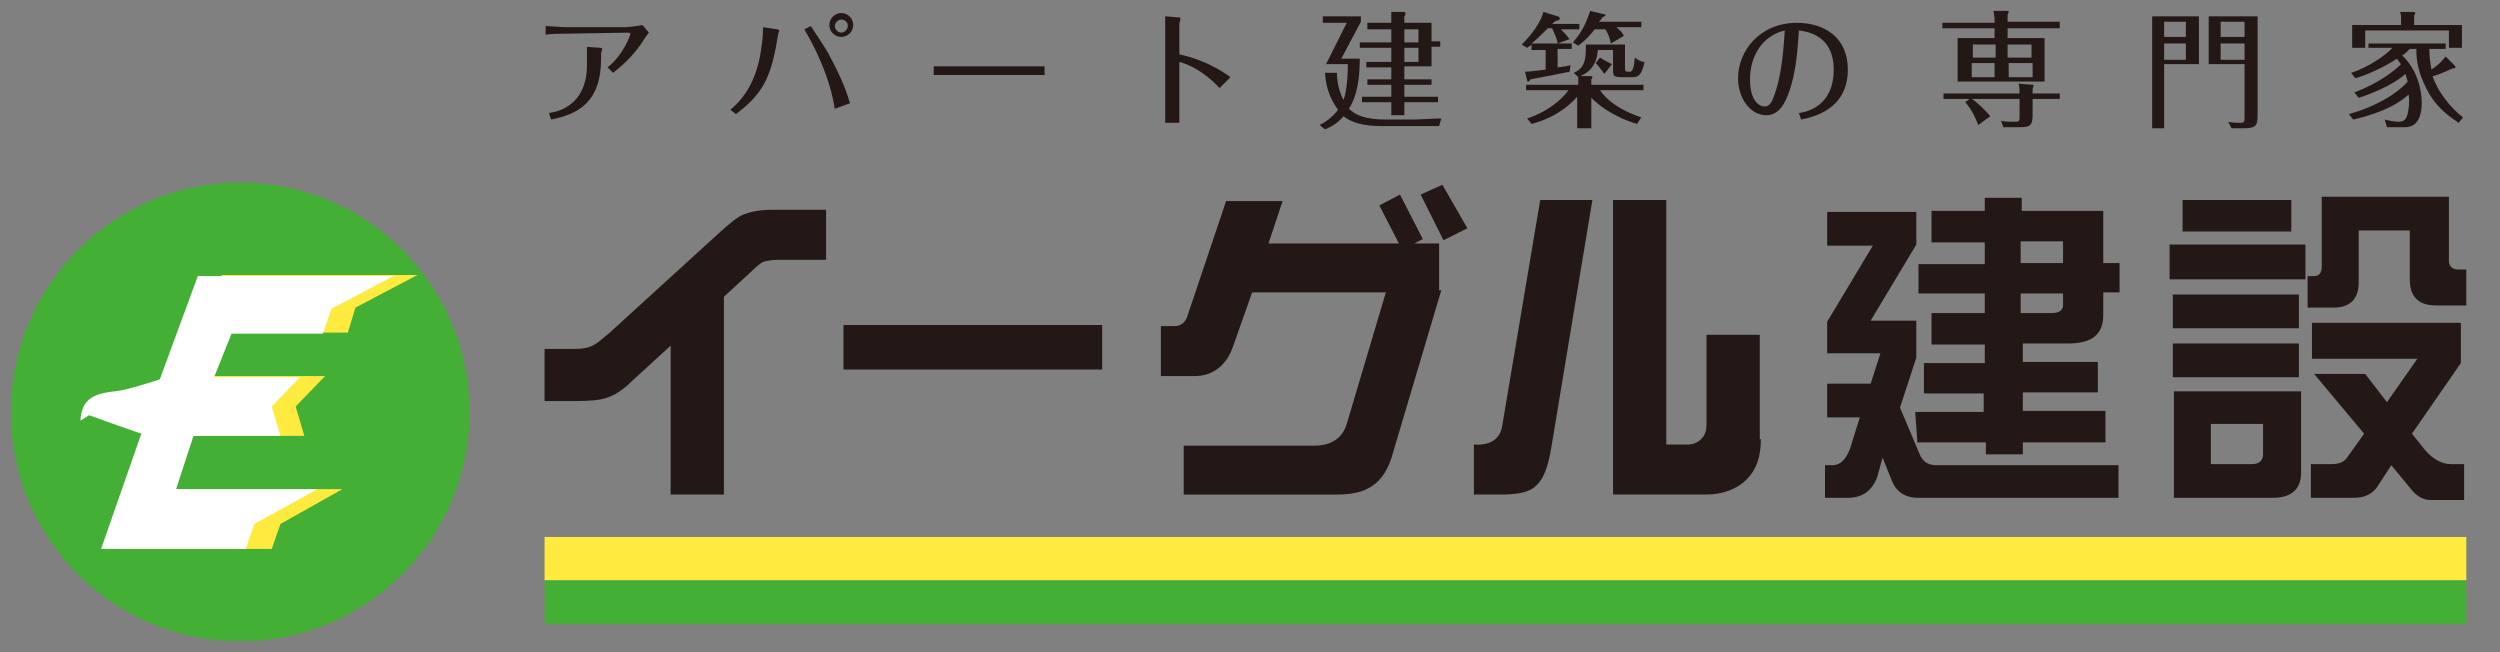
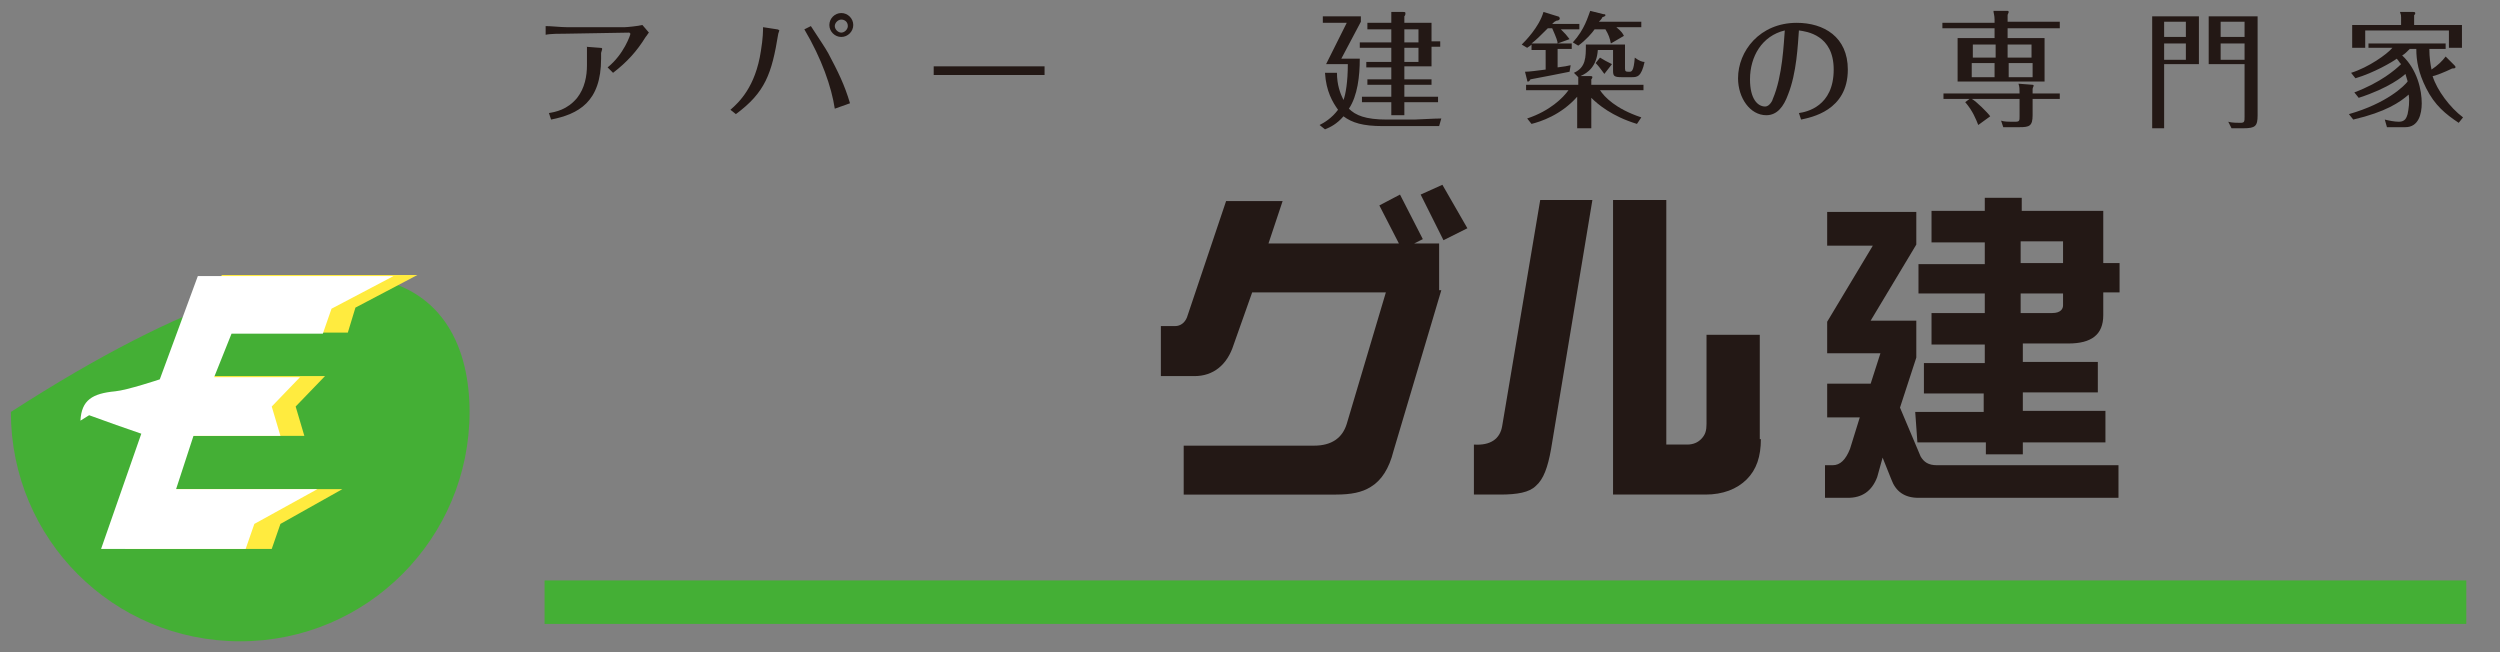
<svg xmlns="http://www.w3.org/2000/svg" version="1.1" id="レイヤー_1" x="0px" y="0px" width="230px" height="60px" viewBox="0 0 230 60" style="enable-background:new 0 0 230 60;" xml:space="preserve">
  <rect x="0" y="0" width="230" height="60" fill="#808080" stroke="none" />
  <style type="text/css">
	.st0{fill:#231815;}
	.st1{fill:#FFEB3F;}
	.st2{fill:#44AF35;}
	.st3{fill:#FFFFFF;}
</style>
  <g>
    <g>
      <g>
-         <path class="st0" d="M75.9,23.9h-4.2c-0.7,0-1.2,0.1-1.5,0.2c-0.2,0.1-0.6,0.4-1.1,0.9l-2.5,2.3v18.2h-4.9V31.8L58.2,35     c-0.9,0.9-1.7,1.4-2.4,1.6c-0.5,0.2-1.5,0.3-3,0.3h-2.7v-4.8h2.8c0.7,0,1.3-0.1,1.8-0.4c0.2-0.1,0.7-0.5,1.4-1.1l10.2-9.3     c0.9-0.8,1.6-1.4,2.2-1.6c0.5-0.2,1.4-0.4,2.5-0.4h5V23.9z" />
-         <path class="st0" d="M101.4,34H77.6v-4.1h23.8V34z" />
        <path class="st0" d="M132.6,26.7l-4.4,14.8c-0.4,1.6-1.1,2.7-2.1,3.3c-0.8,0.5-1.8,0.7-3.2,0.7h-14V41h12c1.6,0,2.6-0.7,3-2     l3.6-12.1h-12.3l-1.7,4.8c-0.6,1.9-1.9,2.9-3.6,2.9h-3.1v-4.6h1.3c0.5,0,0.9-0.3,1.1-0.8l3.6-10.7h5.2l-1.3,3.9h12l-1.8-3.5     l1.9-1l2.1,4.1l-0.8,0.4h2.3V26.7z M135,21l-2.2,1.1l-2.1-4.2l2-0.9L135,21z" />
        <path class="st0" d="M146.5,18.4l-3.8,22.9c-0.3,1.7-0.7,2.8-1.4,3.4c-0.6,0.6-1.7,0.8-3.3,0.8h-2.4v-4.6     c1.5,0.1,2.4-0.5,2.6-1.7l3.5-20.8H146.5z M162,40.4c0,1.6-0.4,2.8-1.3,3.7c-0.9,0.9-2.2,1.4-3.8,1.4h-8.5V18.4h4.9v22.5h1.9     c0.6,0,1-0.2,1.3-0.5c0.4-0.4,0.5-0.8,0.5-1.4v-8.2h4.9V40.4z" />
      </g>
-       <rect x="50.1" y="49.4" class="st1" width="176.8" height="4" />
      <rect x="50.1" y="53.4" class="st2" width="176.8" height="4" />
      <g>
-         <path class="st2" d="M43.2,37.9c0,11.6-9.4,21.1-21.1,21.1C10.4,59,1,49.6,1,37.9c0-11.6,9.4-21.1,21.1-21.1     C33.7,16.8,43.2,26.2,43.2,37.9z" />
+         <path class="st2" d="M43.2,37.9c0,11.6-9.4,21.1-21.1,21.1C10.4,59,1,49.6,1,37.9C33.7,16.8,43.2,26.2,43.2,37.9z" />
      </g>
      <g>
        <g>
          <g>
            <g>
              <path class="st1" d="M28,40.1H17.3l-1.6,4.9h15.8l-5.7,3.2l-0.8,2.3H11.5l8.9-25.2h18l-5.7,3L32,30.6H20.8l-1.6,4h10.7        l-2.7,2.8L28,40.1z" />
            </g>
          </g>
        </g>
        <g>
          <g>
            <g>
              <path class="st3" d="M25.8,40.1h-8l-1.6,4.9h13l-5.8,3.2l-0.8,2.3H9.3L13,39.9l-2.3-0.8l-2.5-0.9l-0.8,0.5        c0.1-1.9,1.1-2.5,3.2-2.7c1.1-0.1,4.1-1.1,4.1-1.1l3.5-9.5h18l-5.7,3l-0.8,2.3h-8.4l-1.6,4h7.9L25,37.4L25.8,40.1z" />
            </g>
          </g>
        </g>
      </g>
    </g>
    <g>
      <path class="st0" d="M52.1,3.1c-0.5,0-1.5,0-1.9,0.1V2.4c0.5,0,1.4,0.1,1.9,0.1l5.4,0c0.2,0,1.2-0.1,1.6-0.2L59.7,3    c-0.1,0.1-0.2,0.3-0.3,0.4c-0.8,1.3-1.7,2.3-3,3.3l-0.5-0.5C57.4,5,58,3.2,58,3.1c0,0-0.1-0.1-0.1-0.1L52.1,3.1z M53.9,4.3    l1.3,0.1c0.1,0,0.2,0,0.2,0.1c0,0.1-0.1,0.3-0.1,0.4v0.5c0,4-2.1,5.1-4.6,5.6l-0.2-0.6c0.6-0.1,1.7-0.3,2.6-1.4    c0.7-0.9,0.9-2,0.9-3V4.3z" />
      <path class="st0" d="M67.2,10.1C68,9.4,69.5,8,70,4.7c0.2-1.2,0.2-1.9,0.2-2.2l1.3,0.2c0.1,0,0.2,0.1,0.2,0.1c0,0-0.1,0.3-0.1,0.3    c-0.6,3.7-1.2,5.4-3.9,7.4L67.2,10.1z M76.8,10c-0.3-2-1.2-4.6-2.8-7.3l0.6-0.3c1.1,1.7,1.2,1.8,1.6,2.5c0.9,1.7,1.5,2.9,2,4.6    L76.8,10z M77.4,1.2c0.6,0,1.1,0.5,1.1,1.1c0,0.6-0.5,1.1-1.1,1.1c-0.6,0-1.1-0.5-1.1-1.1C76.3,1.7,76.8,1.2,77.4,1.2z M77.4,1.8    c-0.3,0-0.6,0.3-0.6,0.6c0,0.3,0.3,0.6,0.6,0.6C77.7,3,78,2.7,78,2.4C78,2,77.7,1.8,77.4,1.8z" />
      <path class="st0" d="M85.9,6.1c0.7,0,2.1,0,2.9,0h4.4c0.9,0,2,0,2.9,0v0.8c-0.4,0-2.2,0-2.9,0h-4.4c-0.1,0-1.4,0-2.9,0V6.1z" />
-       <path class="st0" d="M107.2,2.9c0-0.4,0-1,0-1.4l1.2,0.1c0.1,0,0.2,0,0.2,0.1c0,0.1-0.1,0.5-0.1,0.5V5c0.9,0.2,2.8,0.7,4.7,2.1    l-1,1c-1.5-1.6-2.9-2.2-3.7-2.4v3.2c0,0.8,0,1.6,0,2.4h-1.3c0-0.7,0-2.1,0-2.4V2.9z" />
      <path class="st0" d="M130.1,11c0.2,0,1.9-0.1,2.5-0.1l-0.2,0.7h-5.2c-1.8,0-2.8-0.3-3.6-0.9c-0.6,0.7-1.2,1-1.7,1.2l-0.5-0.4    c0.4-0.2,1.1-0.6,1.7-1.4c-0.5-0.7-1.1-1.7-1.2-3.4l1.1,0c0,1.1,0.3,1.9,0.6,2.5c0.2-0.5,0.4-1.7,0.4-3.3h-2l1.9-3.8h-2.2V1.5h3.5    V2l-1.8,3.4h1.7c0,1.6-0.2,3.4-1,4.6c0.6,0.6,1.5,1,3.5,1H130.1z M129.2,7.3h2.5v0.5h-2.5v1.1h3.1v0.5h-3.1v1.2H128V9.4h-2.7V8.9    h2.7V7.8h-2.2V7.3h2.2V6.2h-2.3V5.7h2.3V4.4h-2.9V3.9h2.9V2.7h-2.2V2.1h2.2c0-0.5,0-0.6,0-1l1.1,0c0.1,0,0.2,0,0.2,0.1    c0,0.1,0,0.2-0.1,0.3v0.6h2.5v1.7h0.8v0.5h-0.8v1.8h-2.5V7.3z M129.2,3.9h1.3V2.7h-1.3V3.9z M129.2,5.7h1.3V4.4h-1.3V5.7z" />
      <path class="st0" d="M143.3,4c0-0.2-0.1-0.5-0.5-1.4h-0.4c-0.7,0.7-1.1,1.1-1.5,1.4h3.7v0.5h-1.3v1.7c0.7-0.1,0.8-0.1,1.2-0.2    l-0.1,0.6c-1,0.2-2.5,0.5-3.6,0.7c-0.1,0.2-0.2,0.2-0.2,0.2c-0.1,0-0.1,0-0.1-0.1l-0.2-0.8c0.4,0,1.1-0.1,1.9-0.2V4.6h-1.3V4.1    c-0.2,0.2-0.3,0.2-0.4,0.3L140,4.1c0.3-0.3,1.6-1.6,2-3l1.3,0.4c0.1,0,0.2,0.1,0.2,0.2c0,0.1-0.1,0.2-0.3,0.2    C143,2,143,2,142.8,2.2h2.5v0.5h-1.7c0.4,0.4,0.5,0.5,0.8,0.9L143.3,4z M146.3,11.8h-1.2V8.9c-1.5,1.7-3.4,2.3-4.2,2.5l-0.4-0.5    c2.1-0.7,3.3-1.9,3.8-2.6h-3.9V7.8h4.8V7.6c0-0.1,0-0.3,0-0.5l-0.4-0.4c1.1-0.5,1.1-1.4,1.1-2.6h3.6v2.2c0,0.3,0.1,0.3,0.4,0.3    c0.2,0,0.4,0,0.5-1.3c0.4,0.3,0.7,0.4,0.9,0.4c-0.3,1.4-0.7,1.4-1.2,1.4h-0.9c-0.7,0-0.8-0.1-0.8-0.6V4.6h-1.4    c-0.1,1.5-0.9,2.1-1.6,2.4l0.9,0c0.1,0,0.2,0,0.2,0.1c0,0.1-0.1,0.2-0.1,0.2v0.5h4.8v0.5h-4c0.4,0.6,1.4,1.7,3.8,2.5l-0.4,0.6    c-2.3-0.7-3.6-1.8-4.2-2.4V11.8z M148.2,4c-0.1-0.5-0.2-0.8-0.5-1.3h-1c-0.2,0.3-0.8,1-1.5,1.5l-0.5-0.3c1.1-1.2,1.4-2.4,1.6-2.9    l1.2,0.3c0.1,0,0.2,0,0.2,0.1c0,0.1-0.1,0.1-0.3,0.2c0,0.1-0.2,0.3-0.3,0.4h3.9v0.5h-2.3c0.5,0.4,0.6,0.6,0.7,0.8L148.2,4z     M147.6,6.8c-0.3-0.4-0.5-0.7-0.8-1l0.4-0.5c0.5,0.3,0.5,0.3,1.1,0.6L147.6,6.8z" />
      <path class="st0" d="M165.5,10.4c0.7-0.1,3.2-0.6,3.2-4c0-3.2-2.5-3.5-3.2-3.6c-0.1,1.3-0.2,3.9-1,5.9c-0.4,1.1-1,1.9-2,1.9    c-1.5,0-2.6-1.6-2.6-3.4c0-2.5,2-5.1,5.4-5.1c2.5,0,4.7,1.3,4.7,4.3c0,3.8-3.4,4.4-4.3,4.6L165.5,10.4z M161,7.3    c0,1.8,0.7,2.5,1.4,2.5c0.4,0,0.7-0.6,0.7-0.7c0.9-2.1,1-5.1,1.1-6.3C162.1,3.3,161,5.2,161,7.3z" />
      <path class="st0" d="M189.5,2.1v0.5h-4.8v0.9h3.4v4h-8v-4h3.4V2.6h-4.8V2.1h4.8V1.8c0-0.4-0.1-0.6-0.1-0.8l1.3,0    c0,0,0.1,0,0.1,0.1c0,0.1-0.1,0.2-0.1,0.3v0.6H189.5z M189.5,8.6v0.5H187v1.5c0,1-0.3,1.1-1.2,1.1h-1.5l-0.2-0.6    c0.3,0.1,0.6,0.1,1.3,0.1c0.4,0,0.4-0.1,0.4-0.5V9.1h-4.4c0.4,0.2,1.5,1.3,1.7,1.6l-1.1,0.8c-0.2-0.5-0.5-1.3-1.2-2.1l0.4-0.3    h-2.4V8.6h7c0-0.4,0-0.6-0.1-0.9l1.3,0.1c0,0,0.1,0,0.1,0.1c0,0-0.1,0.2-0.1,0.3v0.4H189.5z M183.6,5.3V4.1h-2.1v1.2H183.6z     M181.4,5.8v1.3h2.1V5.8H181.4z M186.9,5.3V4.1h-2.2v1.2H186.9z M184.8,5.8v1.3h2.2V5.8H184.8z" />
      <path class="st0" d="M202.3,1.5v4.4h-3.2v5.9H198V1.5H202.3z M201.1,3.4V2h-2v1.4H201.1z M199.1,4v1.5h2V4H199.1z M207.7,1.5v9.1    c0,1-0.2,1.2-1.3,1.2h-1.1l-0.3-0.6c0.3,0.1,0.9,0.1,1.1,0.1c0.4,0,0.4-0.1,0.4-0.6V5.9h-3.3V1.5H207.7z M206.5,3.4V2h-2.2v1.4    H206.5z M204.3,4v1.5h2.2V4H204.3z" />
      <path class="st0" d="M219.6,11.7l-0.2-0.7c0.4,0.1,0.9,0.2,1.3,0.2c0.6,0,0.7-0.4,0.8-0.7c0.1-0.5,0.2-1.1,0.1-1.8    c-0.8,0.7-2.1,1.6-5.1,2.3l-0.4-0.5c3.5-1,5.1-2.6,5.4-3c0-0.1-0.1-0.3-0.2-0.7c-0.2,0.2-1.5,1.3-4.3,2.2l-0.4-0.5    c2.4-0.9,3.8-2.1,4.3-2.6c-0.2-0.2-0.2-0.3-0.4-0.5c-0.4,0.3-2.1,1.3-3.8,1.8l-0.4-0.5c1.6-0.5,3.3-1.7,3.8-2.3h-2.2V4h7.1v0.5    h-1.5c0,0.8,0.1,1.4,0.2,1.9c0.6-0.4,1-0.8,1.3-1.2l0.8,0.8c0.1,0.1,0.1,0.1,0.1,0.2c0,0.1-0.2,0.1-0.3,0.1C225,6.6,224,7,223.8,7    c0.4,1.3,1.6,2.9,2.8,3.8l-0.4,0.5c-1.2-0.8-2.2-1.6-3-3.2c-0.7-1.4-0.9-2.5-0.9-3.6h-0.6c-0.3,0.3-0.5,0.5-0.7,0.6    c1.4,1.3,1.8,3.2,1.8,4.4c0,1-0.3,2.2-1.5,2.2H219.6z M226.5,2.3v2.1h-1.2V2.8h-7.7v1.6h-1.2V2.3h4.5V1.6c0-0.2,0-0.2-0.1-0.5    l1.2,0c0.1,0,0.2,0,0.2,0.1c0,0.1,0,0.1-0.1,0.2v0.9H226.5z" />
    </g>
    <path class="st0" d="M176.7,42c0.3,0.5,0.7,0.8,1.5,0.8h16.7v3h-18.4c-1.3,0-2.1-0.6-2.5-1.7l-0.8-2l-0.5,1.8   c-0.5,1.3-1.4,1.9-2.7,1.9h-2.1v-3h0.7c0.7,0,1.2-0.5,1.6-1.5l0.9-2.9h-3v-3.1h4l0.9-2.8h-4.9v-2.9l4.2-7h-4.2v-3.1h8.2v3l-4.2,7   h4.2v3.4l-1.5,4.6L176.7,42z M176.2,37.9h6.3v-1.7H177v-2.8h5.6v-1.7h-4.9v-2.9h4.9v-1.8h-6.1v-2.7h6.1v-2h-4.9v-2.9h4.9v-1.2h3.4   v1.2h7.5v4.8h1.5v2.7h-1.5V29c0,1.8-1.1,2.6-3.2,2.6h-4.2v1.7h6.9v2.8h-6.9v1.7h7.6v2.9h-7.6v1.1h-3.4v-1.1h-6.3L176.2,37.9z    M185.9,28.8h2.9c0.8,0,1-0.4,1-0.7v-1.1h-3.9V28.8z M185.9,24.2h3.9v-2h-3.9V24.2z" />
-     <path class="st0" d="M223.6,46c-0.6,0-1.2-0.3-1.7-0.9l-1.9-2.3l-1.3,2c-0.5,0.7-1.2,1-2.2,1h-3.9v-3.1h1.9c0.7,0,1.2-0.2,1.5-0.7   l1.5-2.1l-4.6-5.5h4.7l2,2.6l2.8-4h-9.7v-3.3h13.7v3.7l-4.5,6.5l1.2,1.5c0.7,0.8,1.5,1.3,2.4,1.3h1.2V46H223.6z M200,45.7v-9.7   h11.7v7.5c0,1.5-0.9,2.3-2.6,2.3H200z M203.4,42.7h3.8c0.8,0,1-0.5,1-0.9V39h-4.8V42.7z M199.9,34.7v-3.1h11.6v3.1H199.9z    M199.9,30.2v-3.1h11.6v3.1H199.9z M212.1,25.7h-12.5v-3.2h12.5L212.1,25.7z M212.3,25.4h0.6c0.3,0,0.7-0.1,0.7-0.9v-6.4h11.7v5.9   c0,0.5,0.3,0.8,0.9,0.8h0.7v3.3h-2.8c-1.6,0-2.4-0.8-2.4-2.4v-4.5H217v4.8c0,1.5-0.8,2.3-2.3,2.3h-2.4L212.3,25.4z M200.8,21.3   v-2.9h10v2.9H200.8z" />
  </g>
</svg>